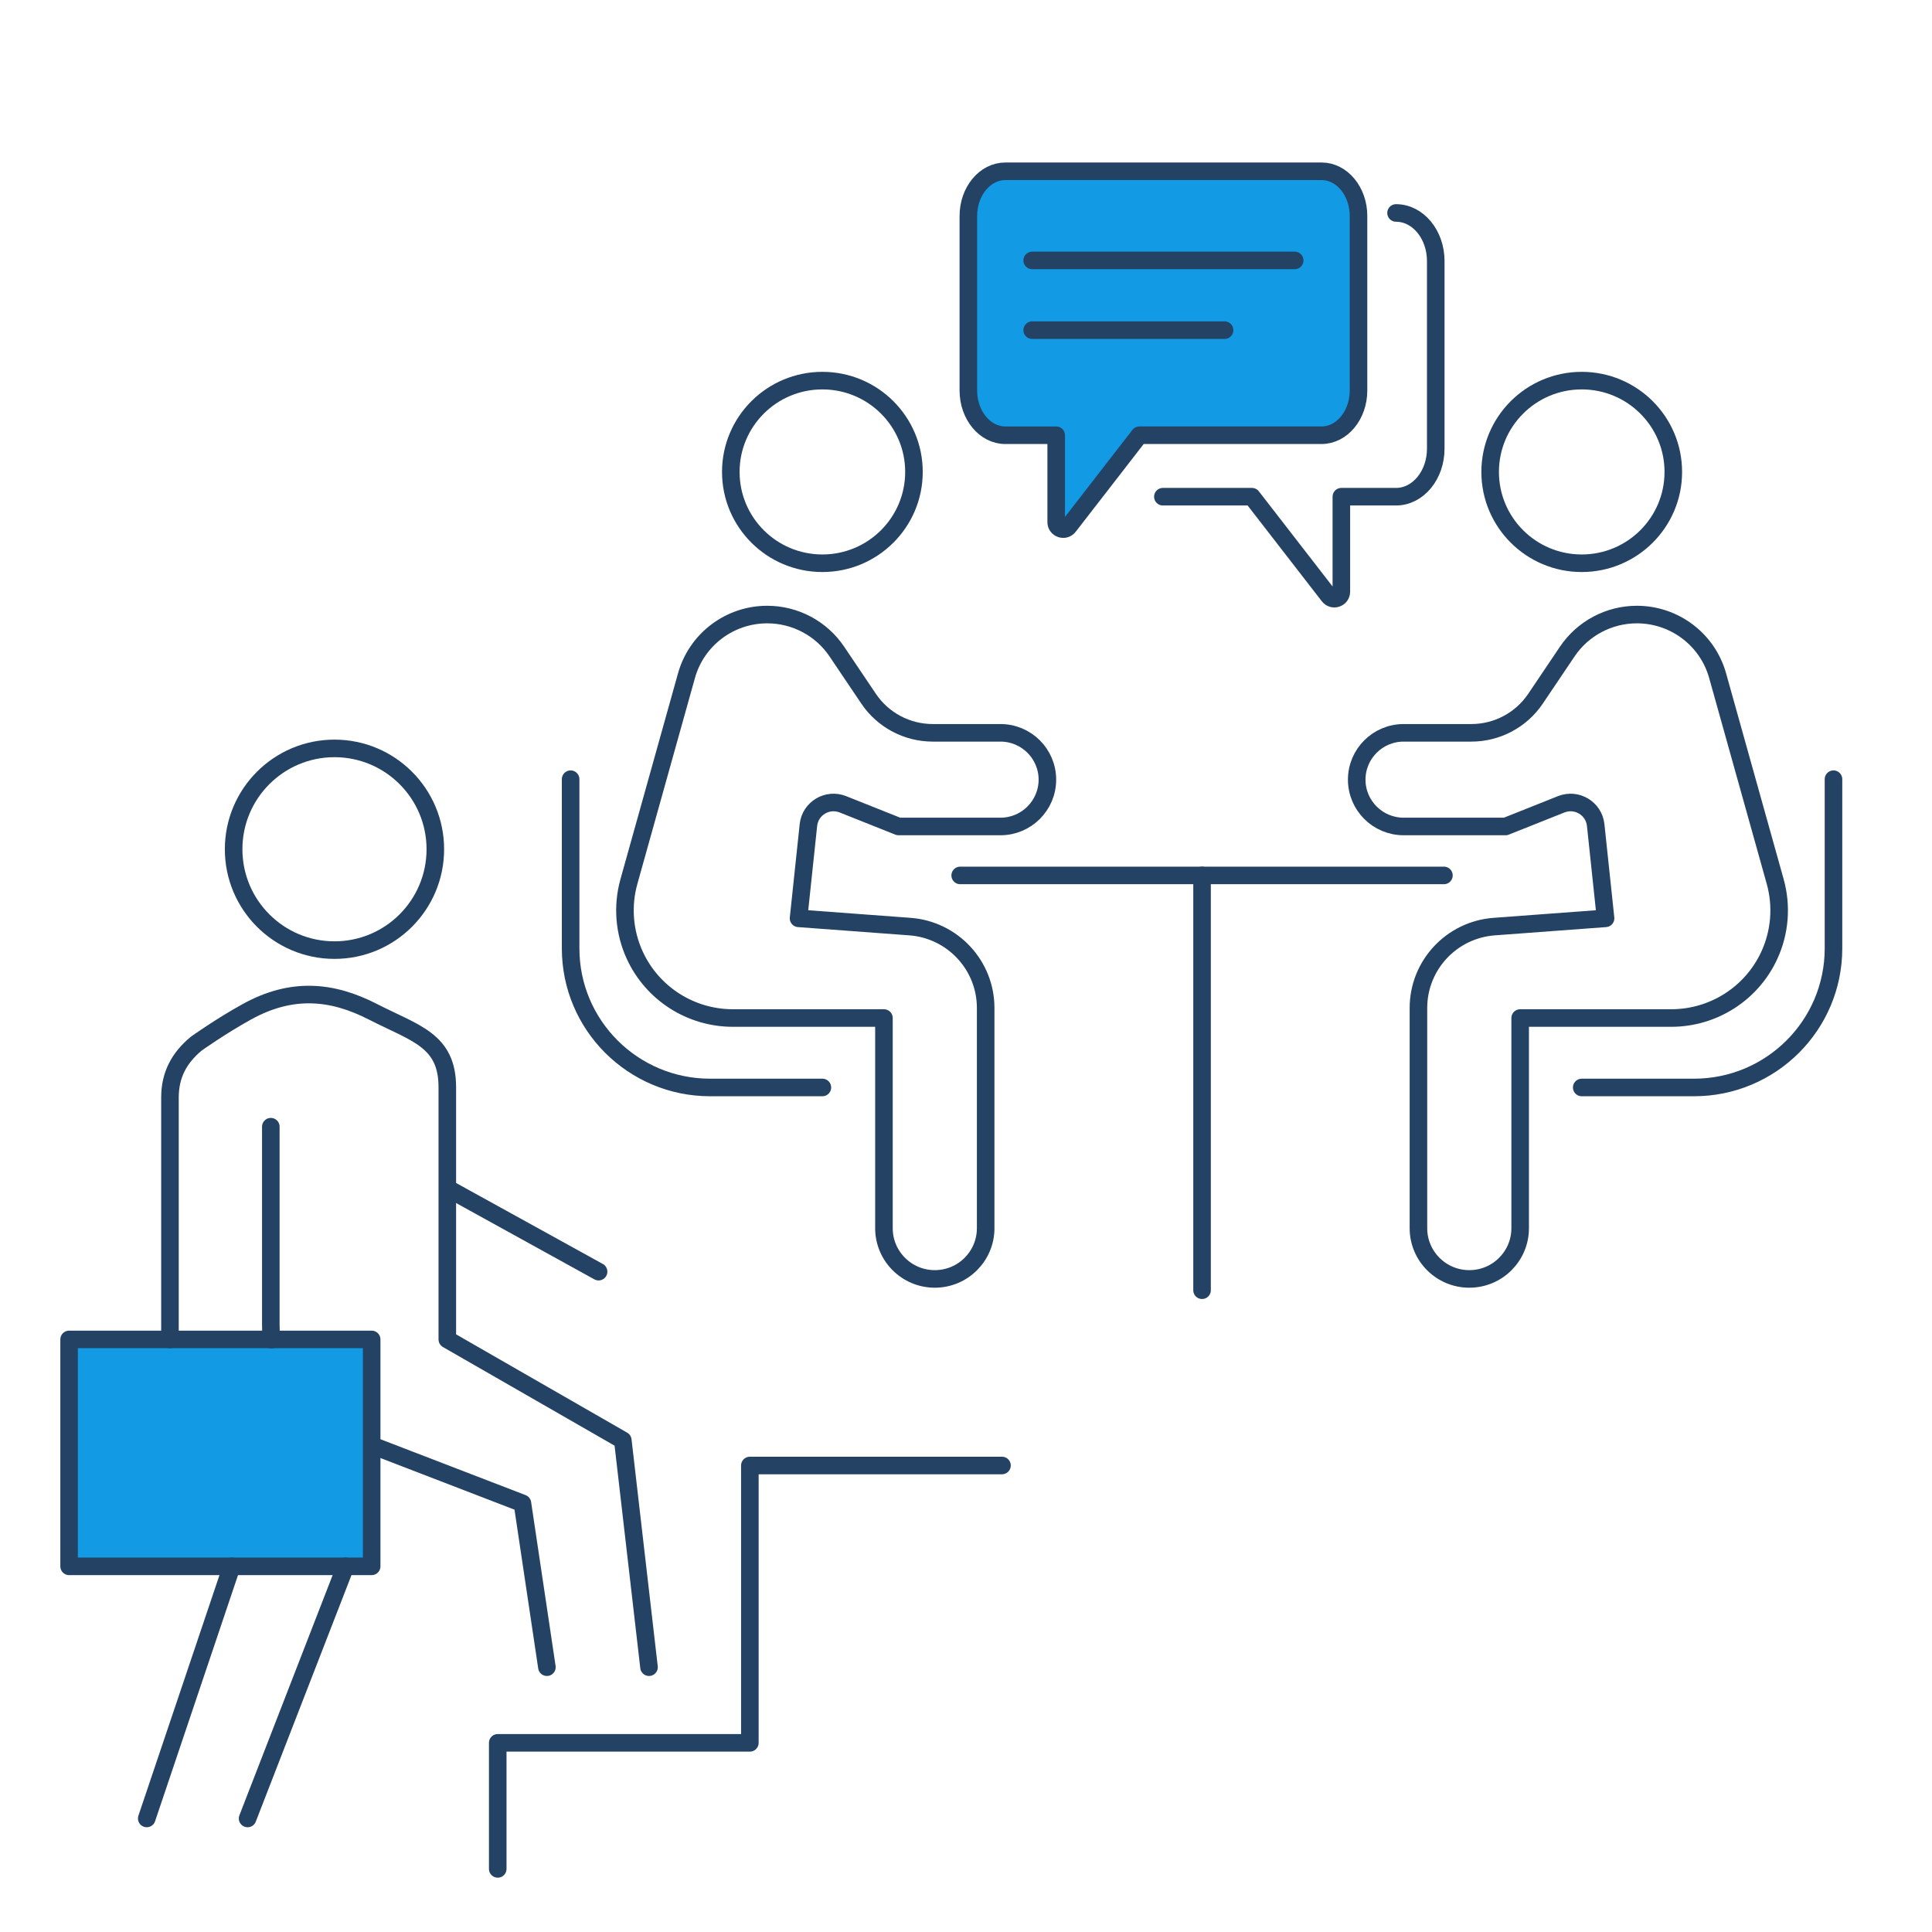
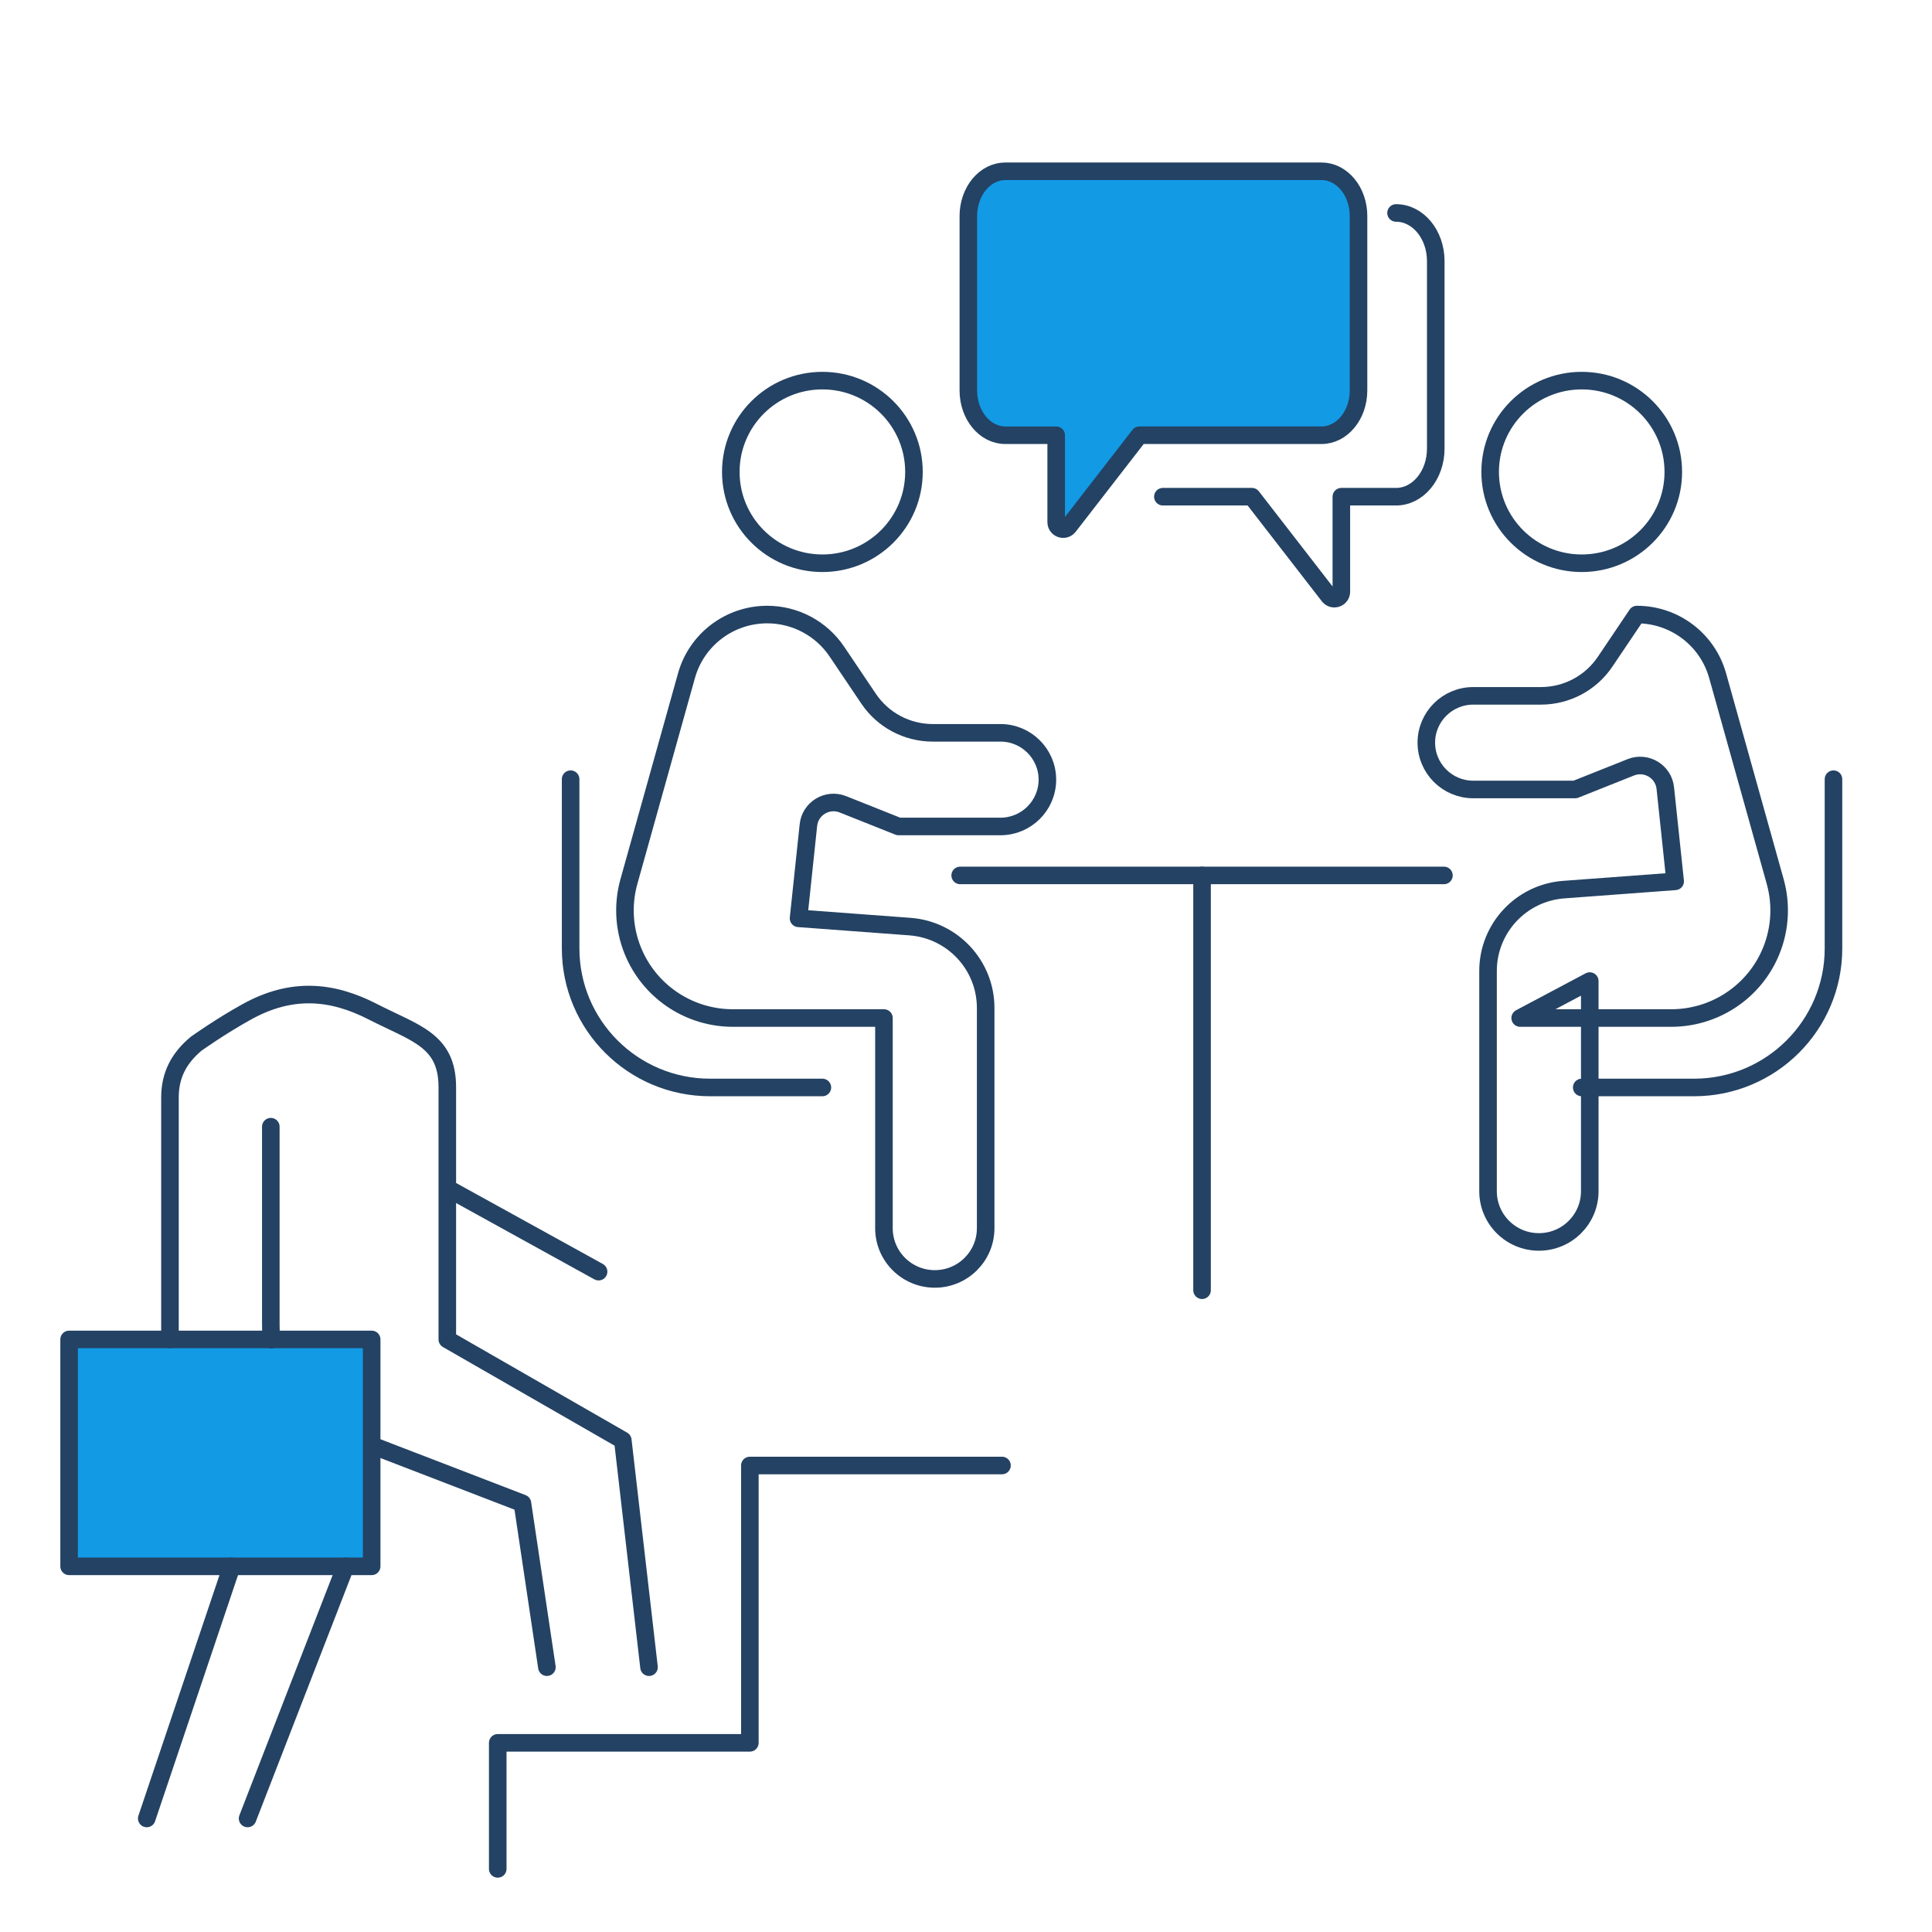
<svg xmlns="http://www.w3.org/2000/svg" id="b" width="110" height="110" viewBox="0 0 110 110">
  <defs>
    <style>.f,.g{fill:none;}.h{fill:#129ae5;}.h,.g{stroke:#244263;stroke-linecap:round;stroke-linejoin:round;}</style>
  </defs>
  <g id="c">
    <rect class="f" width="110" height="110" />
    <g id="d">
      <line class="g" x1="54.669" y1="49.843" x2="82.211" y2="49.843" />
      <line class="g" x1="68.44" y1="49.843" x2="68.44" y2="73.46" />
      <path class="g" d="M50.328,57.962h-8.601c-2.402,0-4.583-1.395-5.585-3.572h0c-.606-1.317-.724-2.805-.334-4.2l3.277-11.719c.575-2.058,2.455-3.481,4.598-3.481h0c1.59,0,3.076.79,3.963,2.106l1.809,2.686c.817,1.214,2.187,1.942,3.653,1.942h3.852c1.477,0,2.674,1.194,2.674,2.666h0c0,1.472-1.197,2.666-2.674,2.666h-5.801l-3.167-1.262c-.886-.353-1.864.236-1.964,1.181l-.562,5.311,6.341.471c2.432.181,4.313,2.201,4.313,4.633v12.539c0,1.595-1.297,2.888-2.896,2.888h0c-1.599,0-2.896-1.293-2.896-2.888v-11.965Z" />
      <ellipse class="g" cx="46.823" cy="26.87" rx="5.214" ry="5.199" />
      <path class="g" d="M32.489,44.364v9.634c0,4.373,3.555,7.918,7.941,7.918h6.393" />
-       <path class="g" d="M86.552,57.962h8.601c2.402,0,4.584-1.395,5.585-3.572h0c.606-1.317.724-2.805.334-4.2l-3.277-11.719c-.575-2.058-2.455-3.481-4.598-3.481h0c-1.59,0-3.076.79-3.963,2.106l-1.809,2.686c-.817,1.214-2.187,1.942-3.653,1.942h-3.852c-1.477,0-2.674,1.194-2.674,2.666h0c0,1.472,1.197,2.666,2.674,2.666h5.801l3.167-1.262c.886-.353,1.864.236,1.964,1.181l.562,5.311-6.341.471c-2.432.181-4.313,2.201-4.313,4.633v12.539c0,1.595,1.297,2.888,2.896,2.888h0c1.599,0,2.896-1.293,2.896-2.888v-11.965Z" />
+       <path class="g" d="M86.552,57.962h8.601c2.402,0,4.584-1.395,5.585-3.572h0c.606-1.317.724-2.805.334-4.2l-3.277-11.719c-.575-2.058-2.455-3.481-4.598-3.481h0l-1.809,2.686c-.817,1.214-2.187,1.942-3.653,1.942h-3.852c-1.477,0-2.674,1.194-2.674,2.666h0c0,1.472,1.197,2.666,2.674,2.666h5.801l3.167-1.262c.886-.353,1.864.236,1.964,1.181l.562,5.311-6.341.471c-2.432.181-4.313,2.201-4.313,4.633v12.539c0,1.595,1.297,2.888,2.896,2.888h0c1.599,0,2.896-1.293,2.896-2.888v-11.965Z" />
      <ellipse class="g" cx="90.057" cy="26.87" rx="5.214" ry="5.199" />
      <path class="g" d="M104.391,44.364v9.634c0,4.373-3.555,7.918-7.941,7.918h-6.393" />
      <g id="e">
        <path class="g" d="M79.485,12.125c1.249,0,2.261,1.228,2.261,2.739v10.681c0,1.511-1.012,2.735-2.261,2.735h-3.114v5.407c0,.38-.482.544-.715.243l-4.377-5.65h-5.07" />
        <path class="h" d="M77.348,12.298v9.935c0,1.406-.943,2.547-2.106,2.547h-10.37l-4.022,5.191c-.233.3-.715.136-.715-.243v-4.947h-2.895c-1.162,0-2.106-1.141-2.106-2.547v-9.935c0-1.406.943-2.547,2.106-2.547h18.003c1.162,0,2.106,1.141,2.106,2.547Z" />
-         <line class="g" x1="58.768" y1="14.827" x2="73.714" y2="14.827" />
-         <line class="g" x1="58.768" y1="18.798" x2="69.722" y2="18.798" />
      </g>
    </g>
    <rect class="h" x="3.935" y="76.261" width="17.226" height="12.92" />
    <line class="g" x1="13.192" y1="89.181" x2="8.355" y2="103.536" />
-     <circle class="g" cx="19.044" cy="48.353" r="5.742" />
    <line class="g" x1="25.581" y1="67.711" x2="34.081" y2="72.403" />
    <polyline class="g" points="28.339 106.407 28.339 99.23 42.694 99.23 42.694 83.439 57.049 83.439" />
    <line class="g" x1="14.097" y1="103.536" x2="19.669" y2="89.181" />
    <path class="g" d="M36.952,94.923l-1.492-12.92-9.992-5.742v-14.355c0-2.692-1.822-3.062-4.25-4.307-2.333-1.196-4.615-1.396-7.149,0-1.506.83-2.897,1.824-2.897,1.824-.982.818-1.495,1.786-1.495,3.064v13.774M21.179,82.293l8.566,3.299,1.393,9.331M15.419,64.149v11.246c0,.292.011.586.034.879" />
  </g>
</svg>